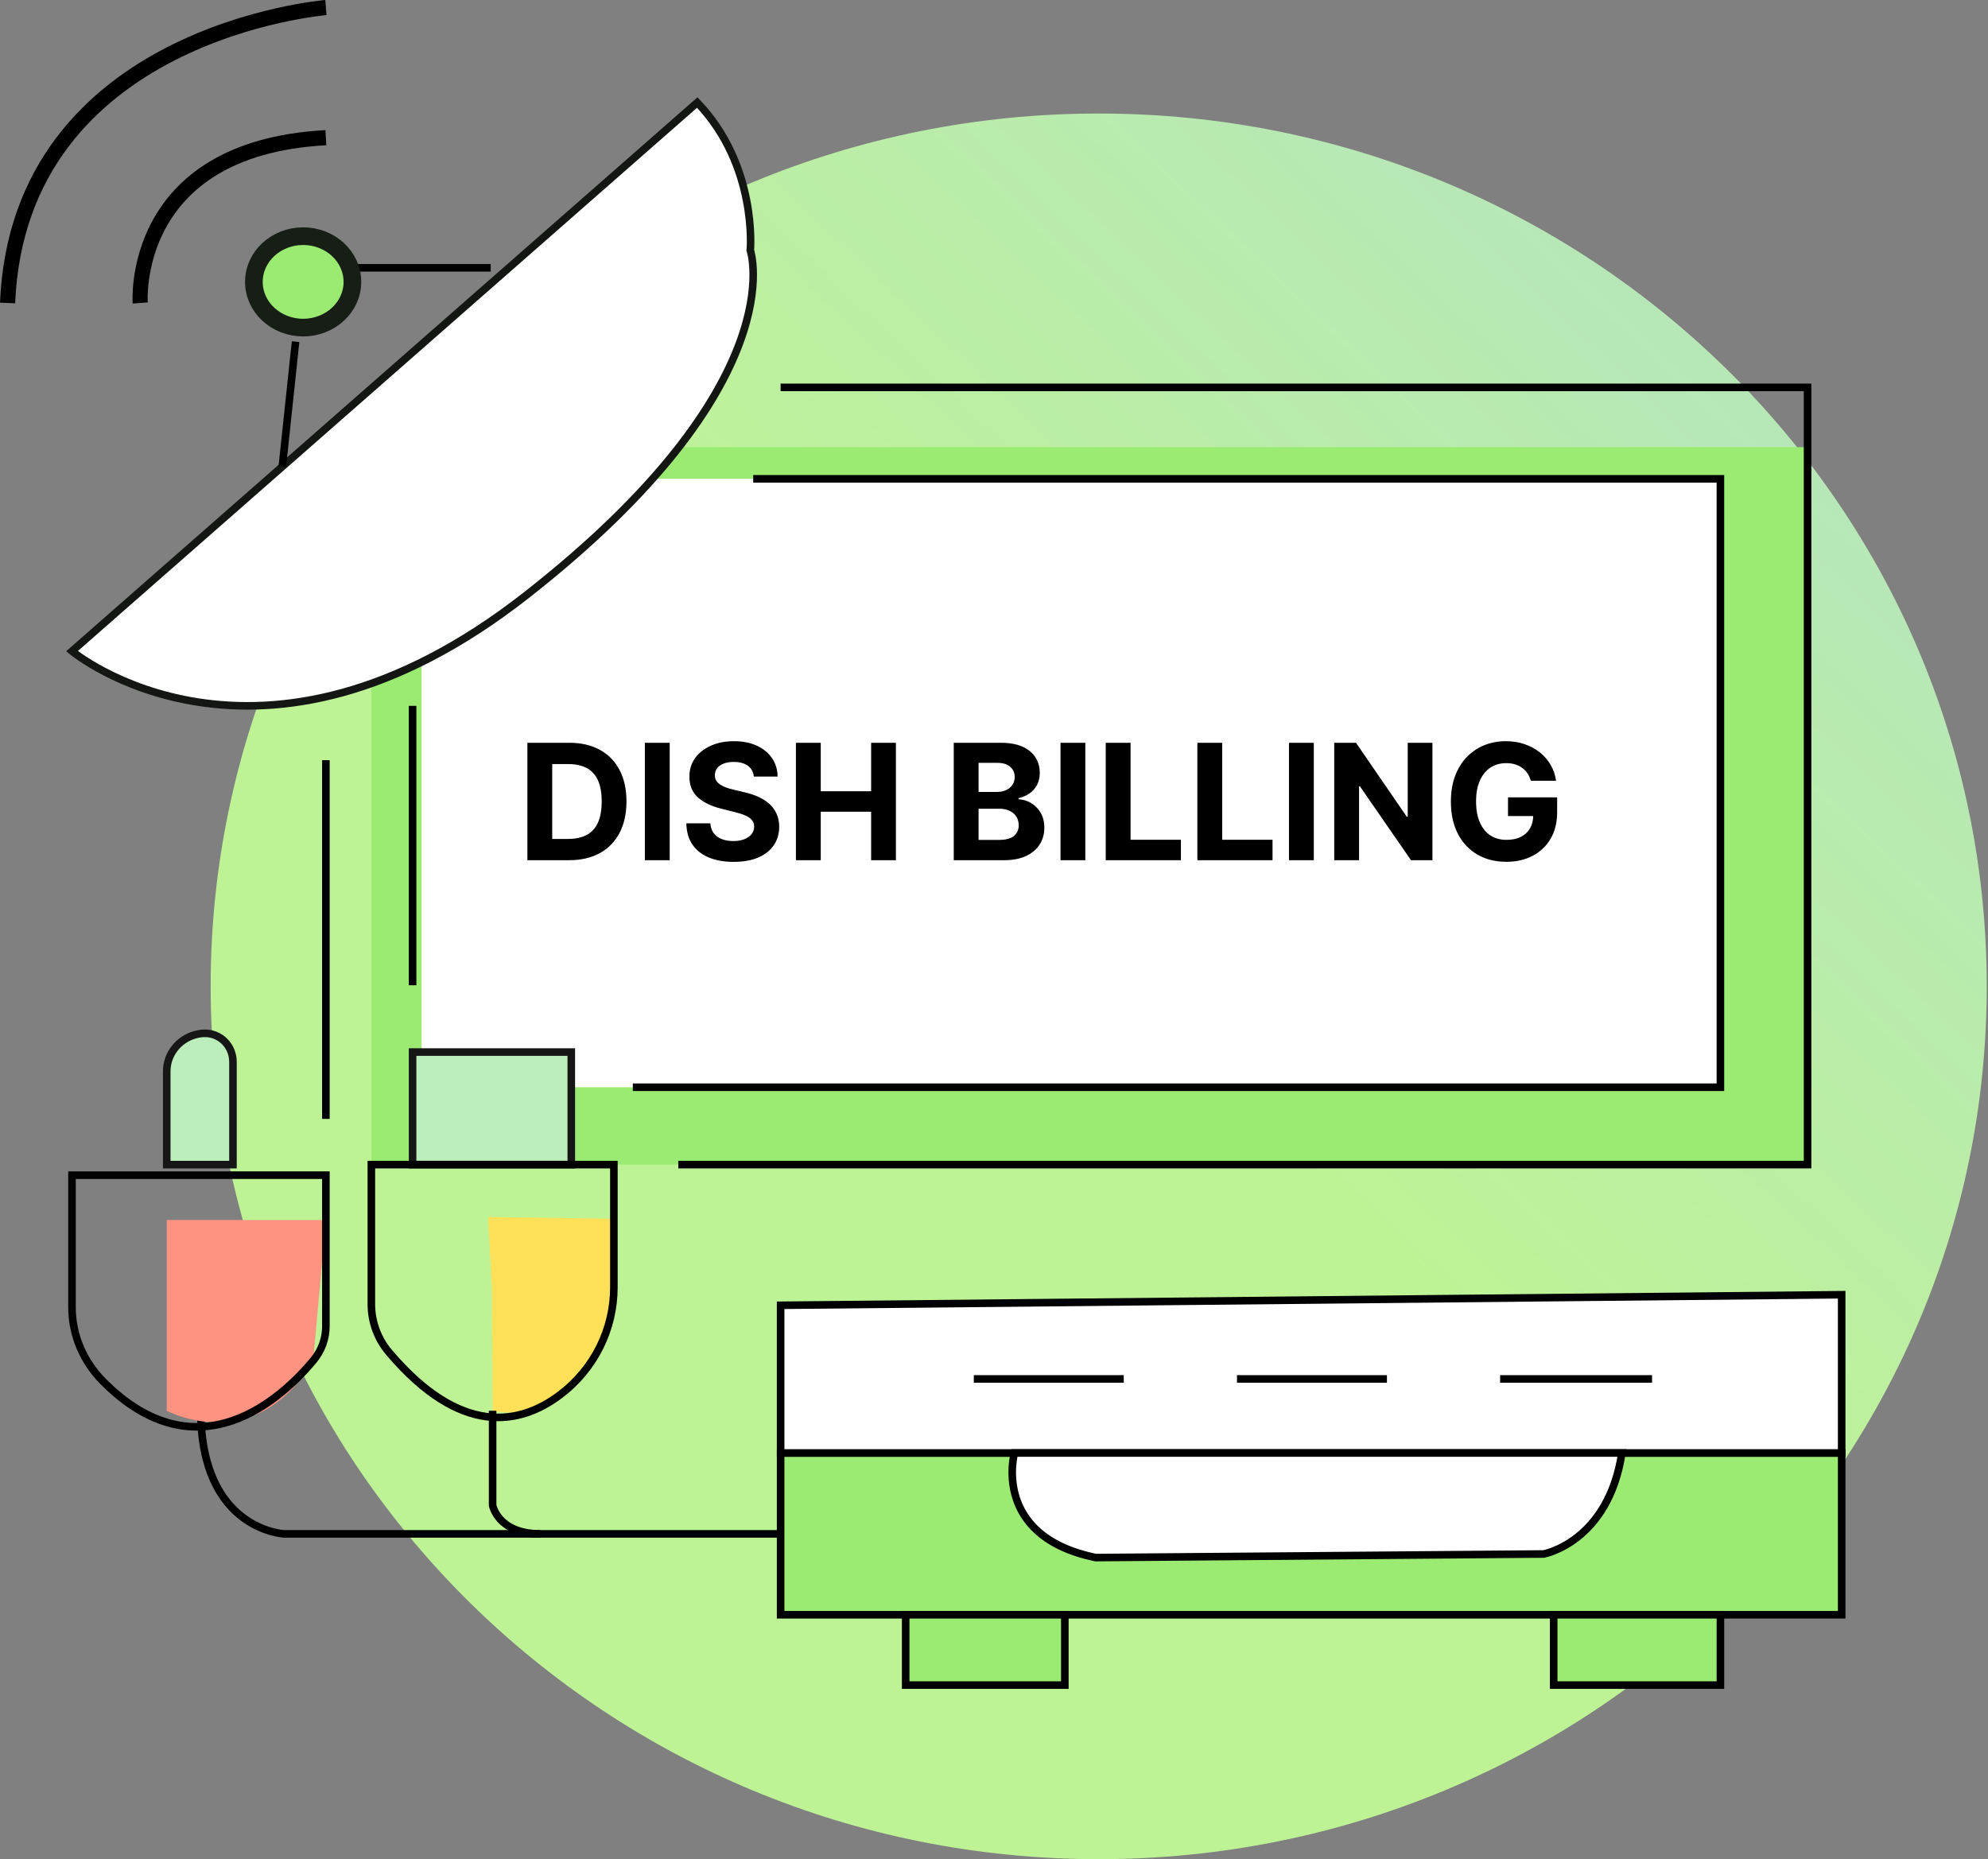
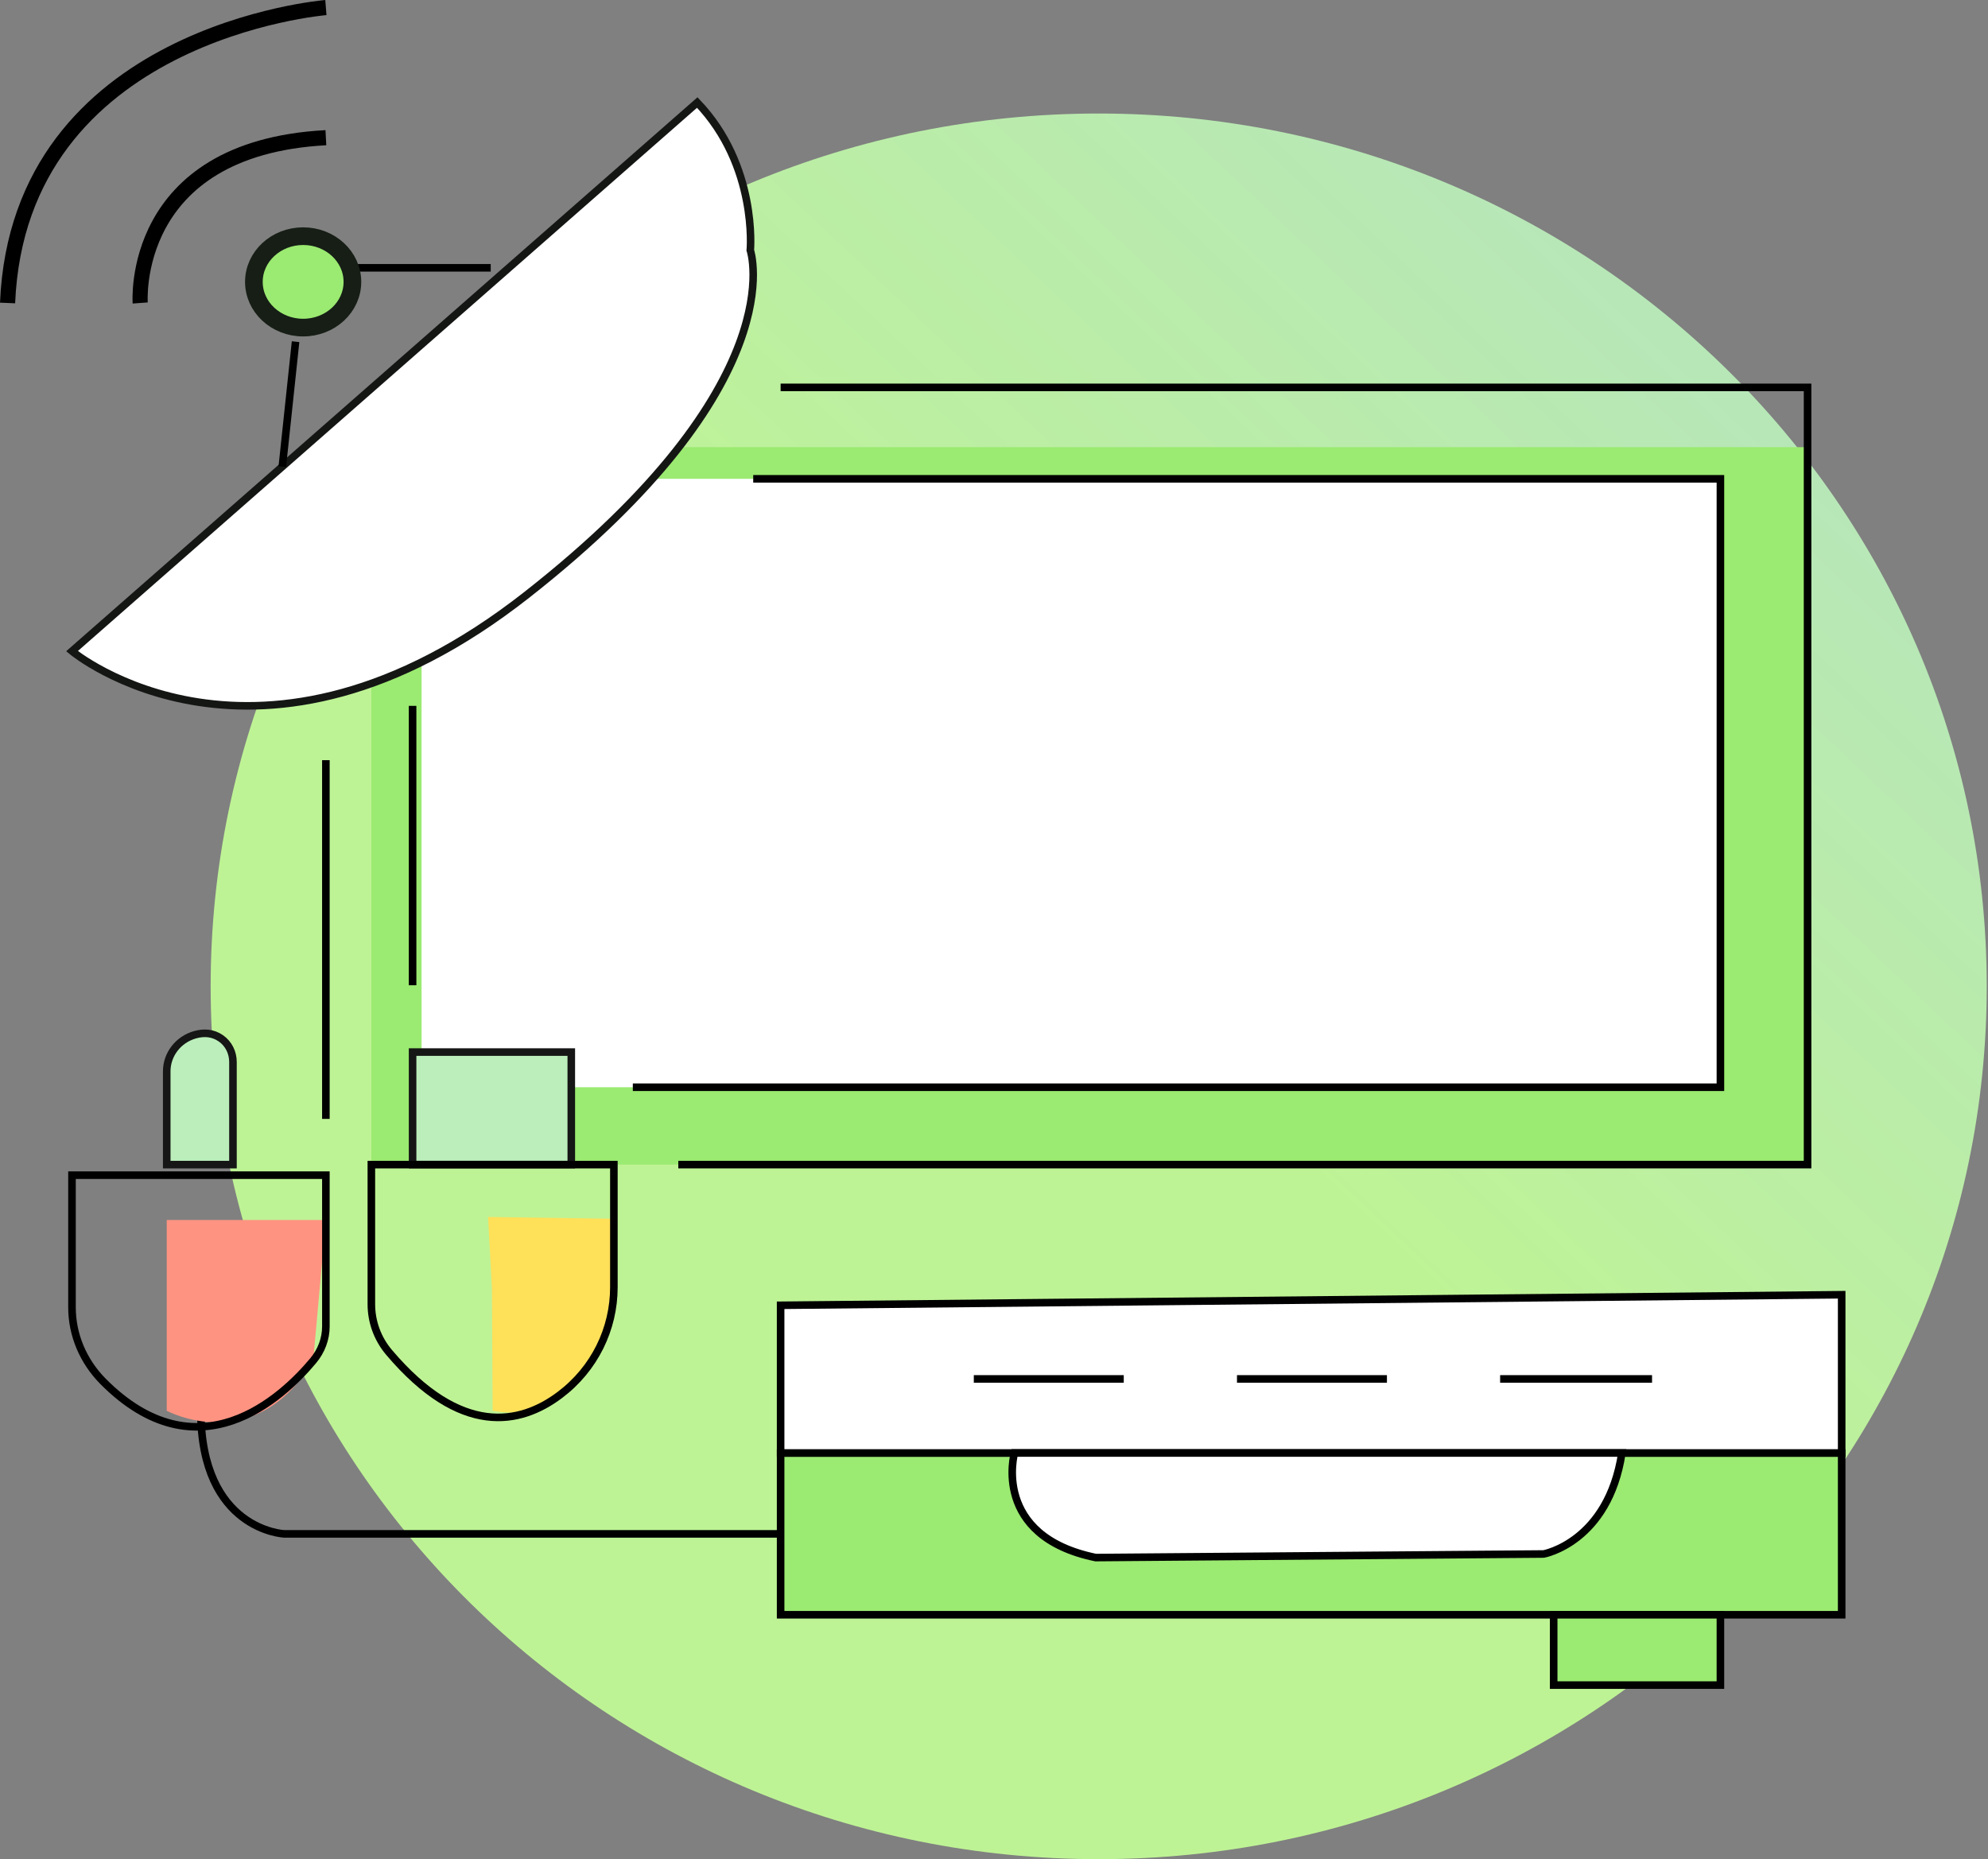
<svg xmlns="http://www.w3.org/2000/svg" width="788" height="737" viewBox="0 0 788 737" fill="none">
  <rect x="0" y="0" width="788" height="737" fill="#808080" stroke="none" />
  <path d="M787.5 391C787.5 582.091 629.904 737 435.5 737C241.096 737 83.5 582.091 83.5 391C83.5 199.909 241.096 45 435.5 45C629.904 45 787.5 199.909 787.5 391Z" fill="url(#paint0_linear_310_197)" />
  <path d="M716.481 177.266H147.198V461.669H716.481V177.266Z" fill="#9BEA71" />
  <path d="M309.422 153.566H716.481V461.669H268.866" stroke="black" stroke-width="3" stroke-miterlimit="10" />
  <path d="M681.934 189.813H167.101V430.998H681.934V189.813Z" fill="white" />
  <path d="M276.376 40.642L28.535 258.126C28.535 258.126 102.136 319.467 208.783 235.82C315.43 152.172 297.405 99.195 297.405 99.195C297.405 99.195 300.409 65.736 276.376 40.642Z" fill="white" stroke="#141614" stroke-width="3" stroke-miterlimit="10" />
  <path d="M298.561 189.813H681.934V430.998H250.841" stroke="black" stroke-width="3" stroke-miterlimit="10" />
  <path d="M163.541 279.818V390.568" stroke="black" stroke-width="3" stroke-miterlimit="10" />
  <path d="M129.173 301.344V443.545" stroke="black" stroke-width="3" stroke-miterlimit="10" />
  <path d="M730 575.987H309.421V640.117H730V575.987Z" fill="#9BEA71" stroke="black" stroke-width="3" stroke-miterlimit="10" />
  <path d="M55.572 120.107C55.572 120.107 51.066 58.765 129.173 54.583" stroke="black" stroke-width="6" stroke-miterlimit="10" />
  <path d="M129.174 3C129.174 3 7.506 12.759 3 120.107" stroke="black" stroke-width="6" stroke-miterlimit="10" />
  <path d="M309.421 575.987H404.052H642.88H730V513.252L309.421 517.434V575.987Z" fill="white" stroke="black" stroke-width="3" stroke-miterlimit="10" />
-   <path d="M358.99 647.088V668H422.077V640.117H358.99V647.088Z" fill="#9BEA71" stroke="black" stroke-width="3" stroke-miterlimit="10" />
  <path d="M681.934 640.117H615.843V668H681.934V640.117Z" fill="#9BEA71" stroke="black" stroke-width="3" stroke-miterlimit="10" />
  <path d="M309.422 608.052H112.651C112.651 608.052 79.606 606.658 79.606 559.258" stroke="black" stroke-width="3" stroke-miterlimit="10" />
  <path d="M117.157 135.442L111.9 184.976" stroke="black" stroke-width="3" stroke-miterlimit="10" />
  <path d="M194.513 106.166H139.688" stroke="black" stroke-width="3" stroke-miterlimit="10" />
  <path d="M120.161 129.866C130.946 129.866 139.688 121.752 139.688 111.742C139.688 101.733 130.946 93.618 120.161 93.618C109.377 93.618 100.634 101.733 100.634 111.742C100.634 121.752 109.377 129.866 120.161 129.866Z" fill="#9BEA71" stroke="#161E16" stroke-width="7" stroke-miterlimit="10" />
  <path d="M66.087 461.669V424.669C66.087 418.088 70.578 412.066 77.367 410.17C80.657 409.263 84.247 409.305 87.566 411.619C90.691 413.794 92.343 417.349 92.343 420.96V461.669H66.087Z" fill="#BBEEBB" stroke="#151615" stroke-width="3" stroke-miterlimit="10" />
  <path d="M226.447 417.057H163.541V461.669H226.447V417.057Z" fill="#BBEEBB" stroke="#151615" stroke-width="3" stroke-miterlimit="10" />
  <path d="M385.997 546.627H445.433" stroke="black" stroke-width="3" stroke-miterlimit="10" />
  <path d="M490.315 546.627H549.752" stroke="black" stroke-width="3" stroke-miterlimit="10" />
  <path d="M594.619 546.627H654.837" stroke="black" stroke-width="3" stroke-miterlimit="10" />
  <path d="M402.099 575.987C402.099 575.987 392.891 608.917 434.318 617.449L611.878 616.027C611.878 616.027 637.443 611.398 642.88 575.987H402.099Z" fill="white" stroke="black" stroke-width="3" stroke-miterlimit="10" />
  <path d="M129.174 483.612H66.087V559.258C66.087 559.258 101.1 578.079 124.142 539.391L129.174 483.612Z" fill="#FF9381" />
  <path d="M28.535 518.229V465.851H129.174V525.799C129.174 530.72 127.401 535.502 124.142 539.392C111.84 554.128 78.449 585.481 40.837 547.589C32.921 539.587 28.535 529.103 28.535 518.229Z" stroke="black" stroke-width="3" stroke-miterlimit="10" />
  <path d="M195.264 559.258L194.994 510.826L193.462 482.427L243.331 483.138V515.719C243.331 515.733 236.166 566.549 195.264 559.258Z" fill="#FEE059" />
  <path d="M147.198 461.669H243.33V510.282C243.33 526.775 235.67 542.654 221.851 553.026C206.139 564.82 182.662 569.658 154.243 536.143C149.617 530.692 147.198 523.917 147.198 516.988V461.669Z" stroke="black" stroke-width="3" stroke-miterlimit="10" />
-   <path d="M195.265 559.258V596.718C195.265 596.718 197.307 608.052 214.191 608.052" stroke="black" stroke-width="3" stroke-miterlimit="10" />
-   <path d="M225.545 341H209.045V294.455H225.682C230.364 294.455 234.394 295.386 237.773 297.25C241.152 299.098 243.75 301.758 245.568 305.227C247.402 308.697 248.318 312.848 248.318 317.682C248.318 322.53 247.402 326.697 245.568 330.182C243.75 333.667 241.136 336.341 237.727 338.205C234.333 340.068 230.273 341 225.545 341ZM218.886 332.568H225.136C228.045 332.568 230.492 332.053 232.477 331.023C234.477 329.977 235.977 328.364 236.977 326.182C237.992 323.985 238.5 321.152 238.5 317.682C238.5 314.242 237.992 311.432 236.977 309.25C235.977 307.068 234.485 305.462 232.5 304.432C230.515 303.402 228.068 302.886 225.159 302.886H218.886V332.568ZM265.449 294.455V341H255.608V294.455H265.449ZM298.795 307.841C298.614 306.008 297.833 304.583 296.455 303.568C295.076 302.553 293.205 302.045 290.841 302.045C289.235 302.045 287.879 302.273 286.773 302.727C285.667 303.167 284.818 303.78 284.227 304.568C283.652 305.356 283.364 306.25 283.364 307.25C283.333 308.083 283.508 308.811 283.886 309.432C284.28 310.053 284.818 310.591 285.5 311.045C286.182 311.485 286.97 311.871 287.864 312.205C288.758 312.523 289.712 312.795 290.727 313.023L294.909 314.023C296.939 314.477 298.803 315.083 300.5 315.841C302.197 316.598 303.667 317.53 304.909 318.636C306.152 319.742 307.114 321.045 307.795 322.545C308.492 324.045 308.848 325.765 308.864 327.705C308.848 330.553 308.121 333.023 306.682 335.114C305.258 337.189 303.197 338.803 300.5 339.955C297.818 341.091 294.583 341.659 290.795 341.659C287.038 341.659 283.765 341.083 280.977 339.932C278.205 338.78 276.038 337.076 274.477 334.818C272.932 332.545 272.121 329.735 272.045 326.386H281.568C281.674 327.947 282.121 329.25 282.909 330.295C283.712 331.326 284.78 332.106 286.114 332.636C287.462 333.152 288.985 333.409 290.682 333.409C292.348 333.409 293.795 333.167 295.023 332.682C296.265 332.197 297.227 331.523 297.909 330.659C298.591 329.795 298.932 328.803 298.932 327.682C298.932 326.636 298.621 325.758 298 325.045C297.394 324.333 296.5 323.727 295.318 323.227C294.152 322.727 292.72 322.273 291.023 321.864L285.955 320.591C282.03 319.636 278.932 318.144 276.659 316.114C274.386 314.083 273.258 311.348 273.273 307.909C273.258 305.091 274.008 302.629 275.523 300.523C277.053 298.417 279.152 296.773 281.818 295.591C284.485 294.409 287.515 293.818 290.909 293.818C294.364 293.818 297.379 294.409 299.955 295.591C302.545 296.773 304.561 298.417 306 300.523C307.439 302.629 308.182 305.068 308.227 307.841H298.795ZM315.483 341V294.455H325.324V313.659H345.301V294.455H355.119V341H345.301V321.773H325.324V341H315.483ZM378.045 341V294.455H396.682C400.106 294.455 402.962 294.962 405.25 295.977C407.538 296.992 409.258 298.402 410.409 300.205C411.561 301.992 412.136 304.053 412.136 306.386C412.136 308.205 411.773 309.803 411.045 311.182C410.318 312.545 409.318 313.667 408.045 314.545C406.788 315.409 405.348 316.023 403.727 316.386V316.841C405.5 316.917 407.159 317.417 408.705 318.341C410.265 319.265 411.53 320.561 412.5 322.227C413.47 323.879 413.955 325.848 413.955 328.136C413.955 330.606 413.341 332.811 412.114 334.75C410.902 336.674 409.106 338.197 406.727 339.318C404.348 340.439 401.417 341 397.932 341H378.045ZM387.886 332.955H395.909C398.652 332.955 400.652 332.432 401.909 331.386C403.167 330.326 403.795 328.917 403.795 327.159C403.795 325.871 403.485 324.735 402.864 323.75C402.242 322.765 401.356 321.992 400.205 321.432C399.068 320.871 397.712 320.591 396.136 320.591H387.886V332.955ZM387.886 313.932H395.182C396.53 313.932 397.727 313.697 398.773 313.227C399.833 312.742 400.667 312.061 401.273 311.182C401.894 310.303 402.205 309.25 402.205 308.023C402.205 306.341 401.606 304.985 400.409 303.955C399.227 302.924 397.545 302.409 395.364 302.409H387.886V313.932ZM430.199 294.455V341H420.358V294.455H430.199ZM438.295 341V294.455H448.136V332.886H468.091V341H438.295ZM474.608 341V294.455H484.449V332.886H504.403V341H474.608ZM520.761 294.455V341H510.92V294.455H520.761ZM567.79 294.455V341H559.29L539.04 311.705H538.699V341H528.858V294.455H537.494L557.585 323.727H557.994V294.455H567.79ZM606.784 309.5C606.466 308.394 606.019 307.417 605.443 306.568C604.867 305.705 604.163 304.977 603.33 304.386C602.511 303.78 601.572 303.318 600.511 303C599.466 302.682 598.307 302.523 597.034 302.523C594.655 302.523 592.564 303.114 590.761 304.295C588.973 305.477 587.58 307.197 586.58 309.455C585.58 311.697 585.08 314.439 585.08 317.682C585.08 320.924 585.572 323.682 586.557 325.955C587.542 328.227 588.936 329.962 590.739 331.159C592.542 332.341 594.67 332.932 597.125 332.932C599.352 332.932 601.254 332.538 602.83 331.75C604.42 330.947 605.633 329.818 606.466 328.364C607.314 326.909 607.739 325.189 607.739 323.205L609.739 323.5H597.739V316.091H617.216V321.955C617.216 326.045 616.352 329.561 614.625 332.5C612.898 335.424 610.519 337.682 607.489 339.273C604.458 340.848 600.989 341.636 597.08 341.636C592.716 341.636 588.883 340.674 585.58 338.75C582.277 336.811 579.701 334.061 577.852 330.5C576.019 326.924 575.102 322.682 575.102 317.773C575.102 314 575.648 310.636 576.739 307.682C577.845 304.712 579.39 302.197 581.375 300.136C583.36 298.076 585.67 296.508 588.307 295.432C590.943 294.356 593.799 293.818 596.875 293.818C599.511 293.818 601.966 294.205 604.239 294.977C606.511 295.735 608.527 296.811 610.284 298.205C612.057 299.598 613.504 301.258 614.625 303.182C615.746 305.091 616.466 307.197 616.784 309.5H606.784Z" fill="black" />
  <defs>
    <linearGradient id="paint0_linear_310_197" x1="607.152" y1="80.905" x2="372.146" y2="329.415" gradientUnits="userSpaceOnUse">
      <stop stop-color="#BBEEBB" stop-opacity="0.933" />
      <stop offset="1" stop-color="#BEF395" />
    </linearGradient>
  </defs>
</svg>